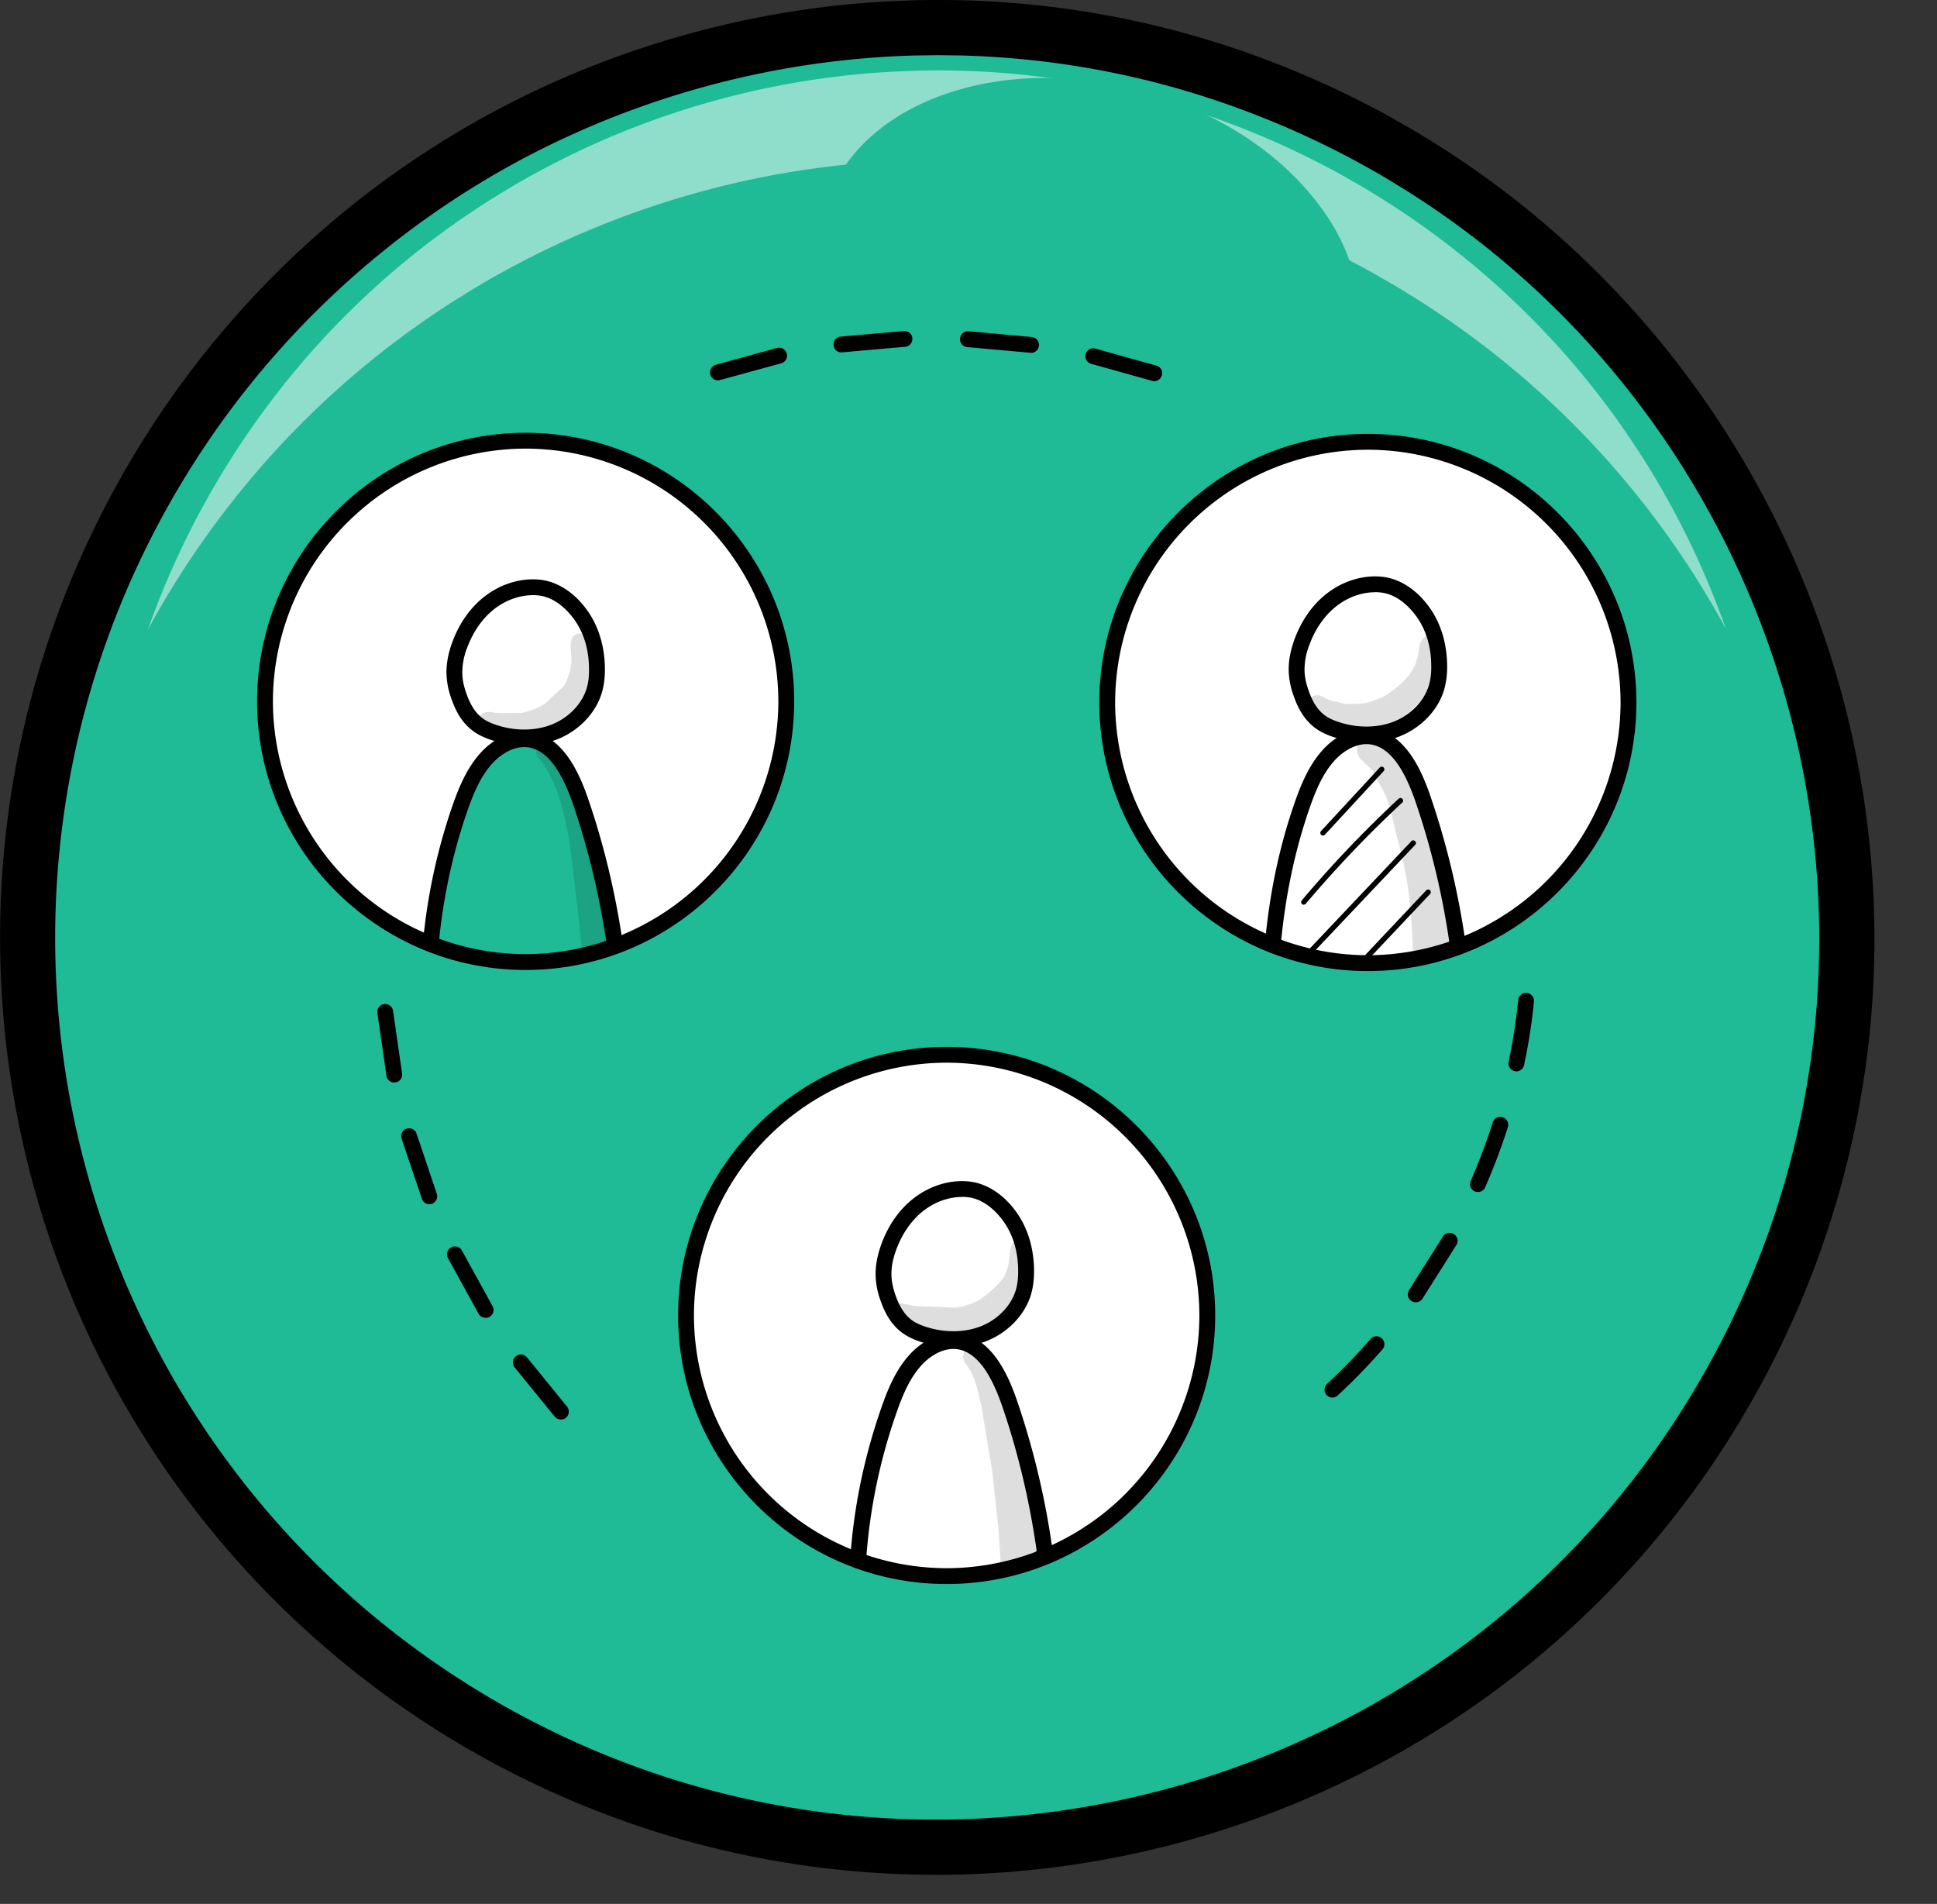
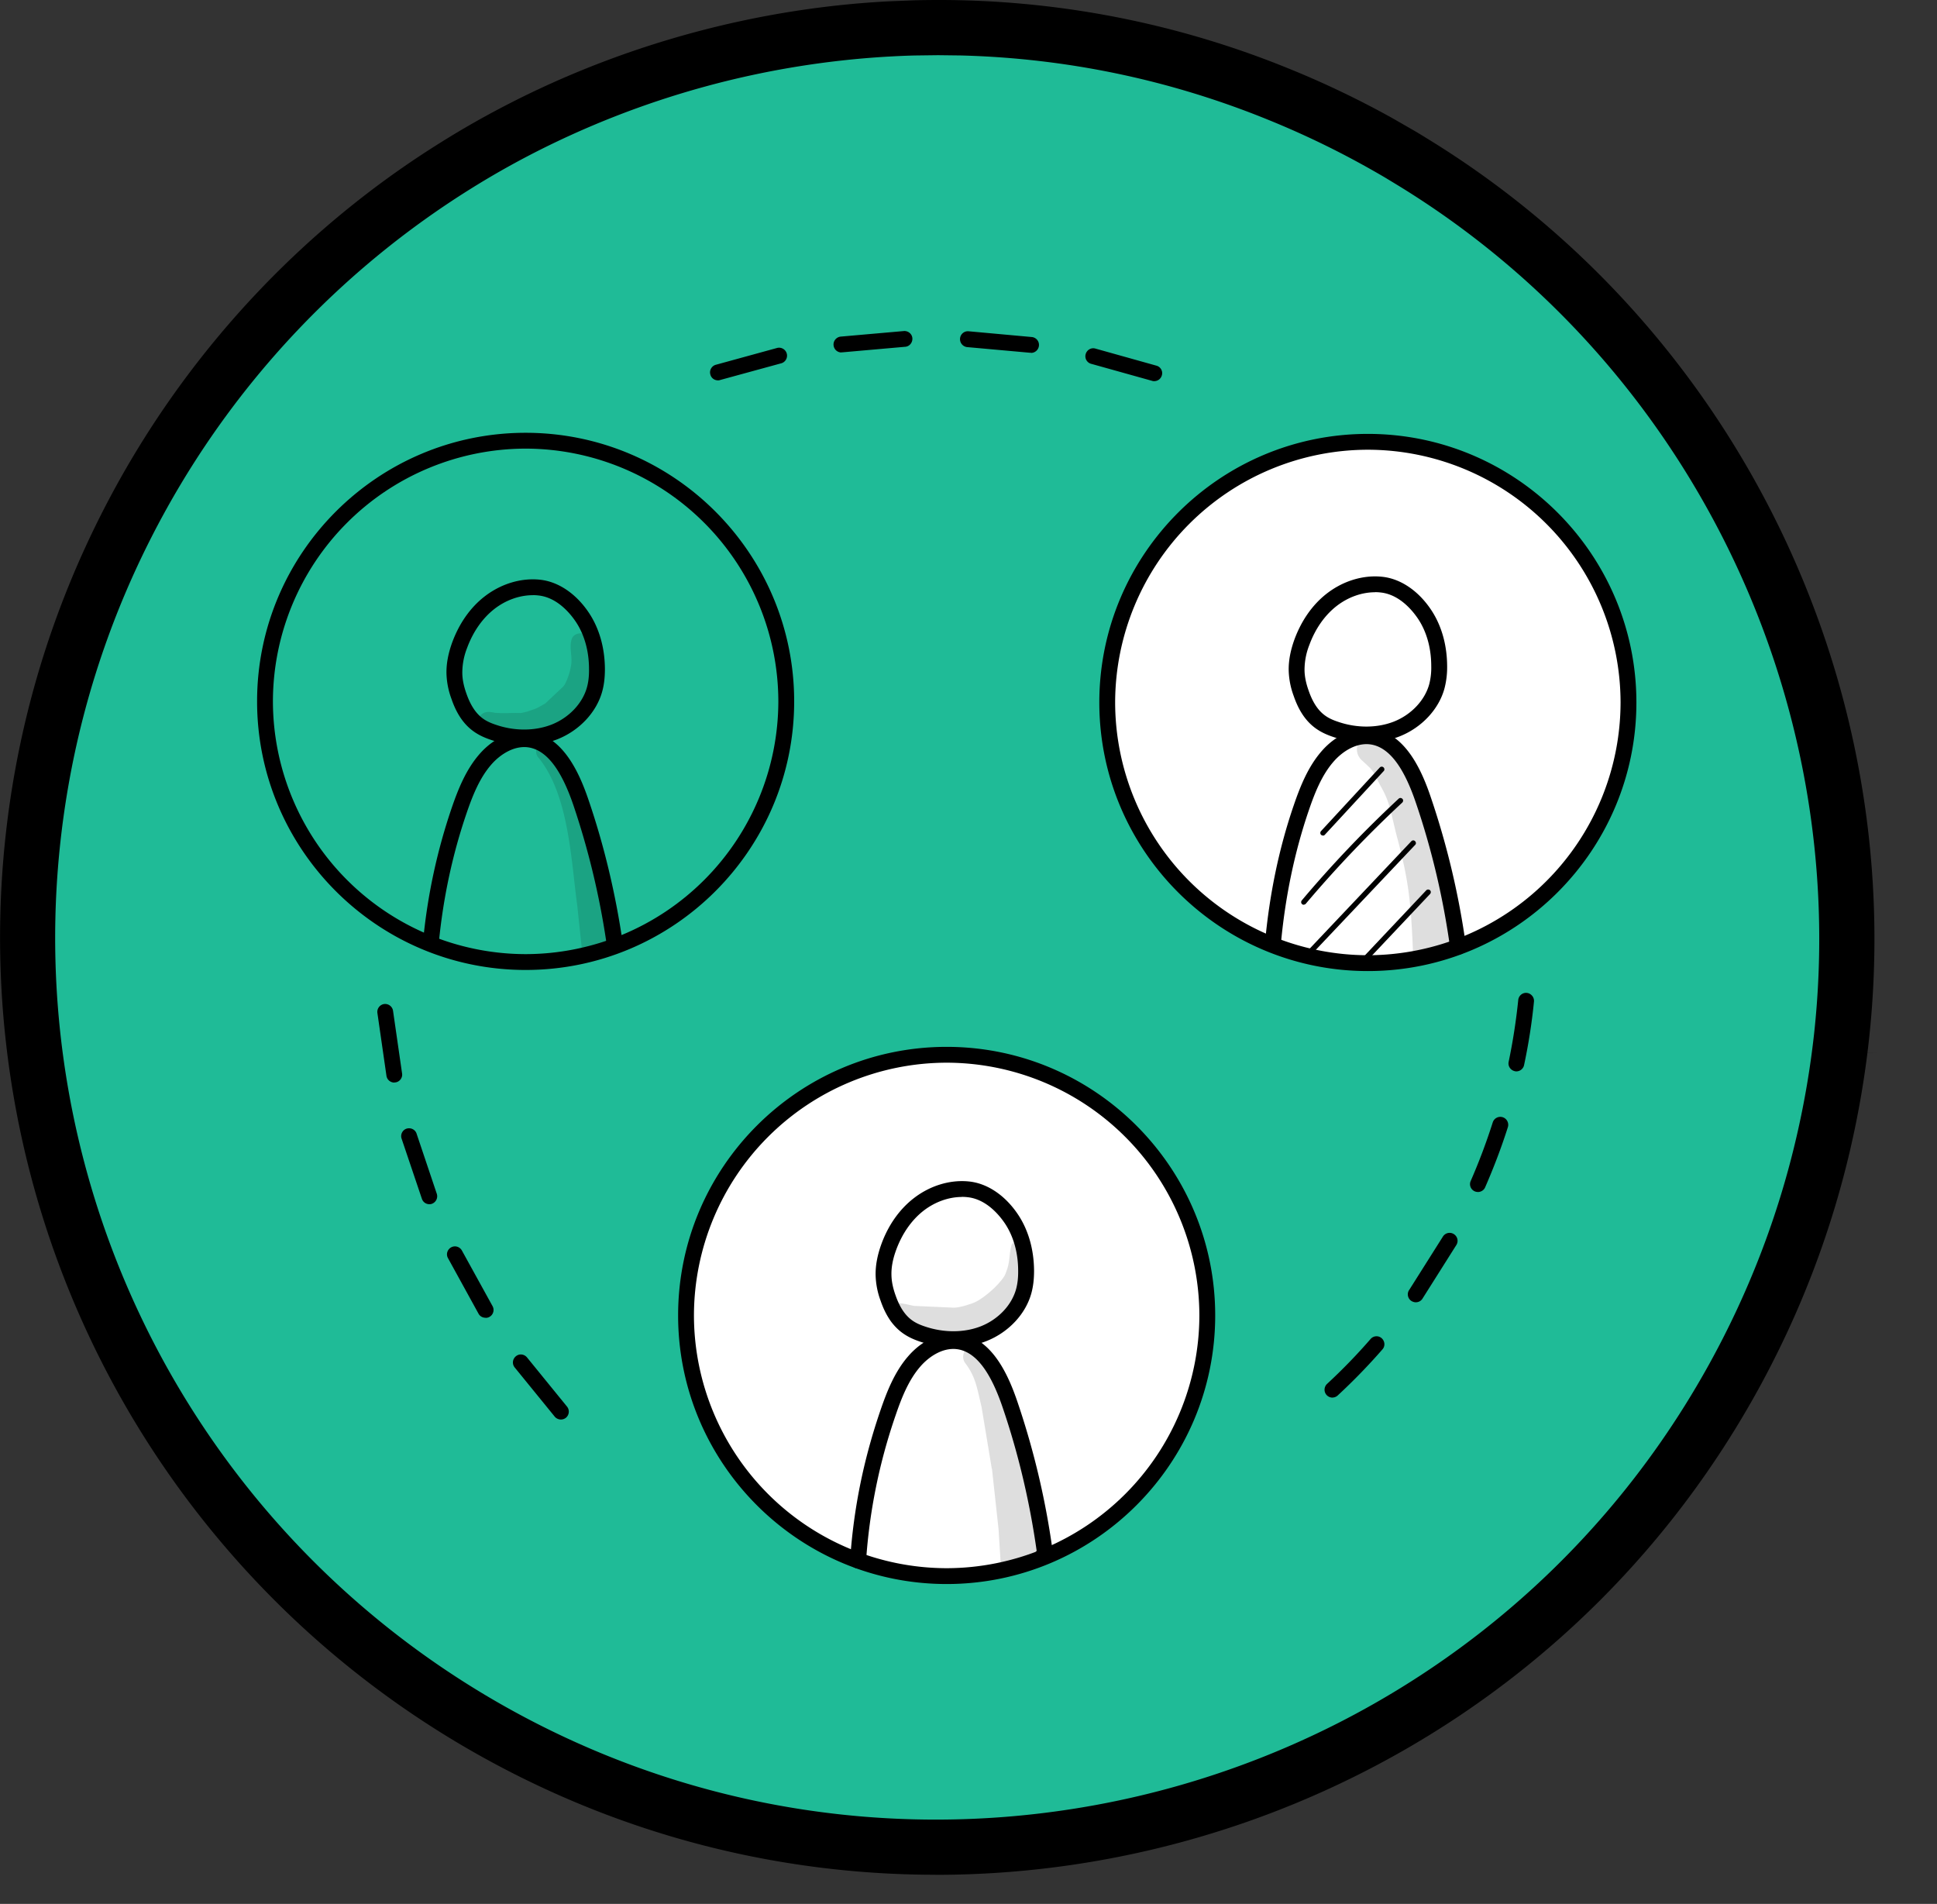
<svg xmlns="http://www.w3.org/2000/svg" width="58" height="57" fill="none">
  <rect width="100%" height="100%" fill="#333333" stroke="none" />
  <g opacity=".2">
    <path d="M53.725 31.398l.718.069-.718-.069z" fill="#000" />
  </g>
  <g opacity=".2">
    <path d="M56.22 31.519a19.73 19.73 0 0 1-1.776-.053l1.776.053z" fill="#000" />
  </g>
  <g opacity=".2">
    <path d="M56.228 31.52l1.147-.044-1.147.044z" fill="#000" />
  </g>
  <use href="#B" fill="#99a4c4" />
  <use href="#B" fill="#1fbb97" />
  <g opacity=".5">
-     <path d="M51.672 18.813c-1.401-2.577-3.236-4.944-5.467-6.979a26.77 26.77 0 0 0-4.094-3.074l-.368-.224-.622-.358a26.76 26.76 0 0 0-2.976-1.423c-3.048-1.241-6.226-1.88-9.383-1.96a27.08 27.08 0 0 0-1.394.002l-.701.028-.102.006c-3.805.213-7.527 1.235-10.908 2.989a25.78 25.78 0 0 0-1.847 1.054 26.63 26.63 0 0 0-6.963 6.28 26.96 26.96 0 0 0-2.295 3.471l-.124.226c.463-1.31 1.04-2.599 1.738-3.854a25.28 25.28 0 0 1 2.136-3.233 24.81 24.81 0 0 1 6.486-5.848c.56-.352 1.135-.679 1.719-.982 3.149-1.634 6.616-2.586 10.16-2.785.033-.001.063-.004.095-.004l.652-.027c.433-.012.865-.012 1.299-.002a24.83 24.83 0 0 1 8.74 1.825c.939.379 1.865.823 2.772 1.326l.58.332a11.6 11.6 0 0 1 .344.209c1.382.845 2.654 1.807 3.812 2.863 3.092 2.82 5.364 6.323 6.712 10.141h.001z" fill="#fff" />
-   </g>
+     </g>
  <path d="M14.849 38.98c-1.281.675-2.282 1.659-2.841 2.916-1.013 2.277-.295 4.794 1.558 7.009 1.216 1.453 2.942 2.72 5.039 3.57 5.293 2.145 10.945.827 12.623-2.944.625-1.403.61-2.949.074-4.446-.905-2.528-3.348-4.786-6.672-6.132m13.808-25.834c.956-.629 1.667-1.48 2.01-2.511.622-1.869-.136-3.793-1.763-5.393-1.068-1.05-2.523-1.913-4.237-2.42-4.328-1.281-8.671.19-9.701 3.285-.383 1.152-.254 2.366.283 3.503.905 1.918 3 3.506 5.718 4.31m6.689-6.314c.146-1.827-2.083-3.496-4.98-3.728s-5.363 1.061-5.51 2.888 2.083 3.496 4.98 3.728 5.363-1.061 5.51-2.888z" fill="#1fbb97" />
  <path d="M28.018 56.127c-4.607 0-9.275-1.135-13.58-3.528A28.06 28.06 0 0 1 .455 23.047c.548-3.014 1.587-5.911 3.086-8.611 2.312-4.159 5.652-7.677 9.661-10.174a27.07 27.07 0 0 1 1.926-1.099C18.632 1.344 22.568.266 26.508.045l.114-.006.723-.029a29.32 29.32 0 0 1 1.451-.002 27.75 27.75 0 0 1 9.794 2.045c1.055.427 2.099.926 3.104 1.485l.653.375c.125.073.255.153.384.233 9.212 5.635 14.407 16.23 13.231 26.988-.119 1.089-.307 2.188-.558 3.27-.59 2.544-1.537 4.999-2.814 7.297-5.122 9.22-14.707 14.428-24.573 14.428h0zm.074-54.475l-.705.009a22.79 22.79 0 0 0-.687.028l-.112.006A26.67 26.67 0 0 0 15.887 4.63a25.63 25.63 0 0 0-1.811 1.034 26.42 26.42 0 0 0-9.092 9.575c-1.411 2.541-2.388 5.268-2.904 8.104C.055 34.478 5.343 45.655 15.24 51.156c12.727 7.073 28.835 2.471 35.906-10.258 1.202-2.163 2.094-4.473 2.648-6.867a26.41 26.41 0 0 0 .525-3.076c1.107-10.125-3.782-20.096-12.455-25.402l-.359-.218c-.208-.124-.412-.239-.617-.354a26.43 26.43 0 0 0-2.92-1.397c-2.941-1.197-6.041-1.844-9.214-1.924l-.664-.008h.001z" fill="#000" />
  <path d="M20.611 39.304c0-4.399 3.43-7.804 7.664-7.804s7.664 3.408 7.664 7.804-3.43 7.963-7.664 7.963-7.664-3.564-7.664-7.963z" fill="#fff" />
  <g opacity=".13">
    <path d="M30.725 37.299c-.065-.187-.343-.199-.436-.028-.094.368-.028.477-.171.835-.059.215-.555.698-.907.872-.072.041-.489.184-.667.171l-1.174-.053c-.156-.025-.315-.087-.47-.075-.361.031-.396.576-.047.667.477.106.807.287 1.037.29.498.047 1.025.062 1.486-.162.517-.293.919-.794 1.168-1.327.106-.361.243-.816.184-1.187l-.003-.003z" fill="#000" />
  </g>
  <g opacity=".13">
    <path d="M29.707 43.971l-.019-.134.212 1.944.081 1.293.66-.234.377-.137.174-.069c0-.019-.006-.044-.009-.062a20.41 20.41 0 0 0-.433-2.583l-.956-3.137c-.05-.106-.112-.209-.184-.302-.084-.094-.14-.227-.268-.268-.302-.146-.629.227-.452.511.315.411.355.707.502 1.333l.305 1.841.009.003z" fill="#000" />
  </g>
  <g fill="#000">
    <path d="M25.692 46.959c-.146-.009-.246-.122-.237-.252.103-1.53.399-3 .91-4.489.193-.564.427-1.153.829-1.614.461-.533 1.093-.785 1.651-.657.907.209 1.364 1.262 1.626 2.038a23.93 23.93 0 0 1 1.062 4.548c.015.112-.05.218-.156.255l-.09.031c-.125.04-.259-.025-.299-.15a.24.24 0 0 1 .053-.24c-.209-1.477-.551-2.922-1.019-4.293-.355-1.047-.776-1.611-1.283-1.729-.461-.106-.913.193-1.184.508-.349.402-.561.938-.738 1.458a16.8 16.8 0 0 0-.885 4.368c-.009.125-.112.221-.237.221l-.003-.003z" />
    <path d="M28.543 40.33a3.08 3.08 0 0 1-.988-.162c-.215-.072-.38-.153-.523-.255-.293-.209-.511-.526-.664-.972a2.36 2.36 0 0 1-.149-.76c-.006-.29.05-.595.171-.931.206-.567.539-1.041.963-1.371.486-.38 1.09-.567 1.66-.508.561.056 1.106.43 1.489 1.019.299.461.458 1.034.461 1.657 0 .249-.025.464-.078.66-.168.629-.685 1.181-1.346 1.442-.308.122-.648.181-.997.181zm.262-4.495c-.402 0-.816.15-1.159.418-.352.277-.632.679-.81 1.162-.103.28-.149.526-.143.757.003.187.044.389.125.614.122.349.284.592.492.741.103.075.227.134.399.19.558.187 1.162.184 1.657-.009.523-.206.931-.636 1.062-1.125.04-.153.062-.33.059-.536 0-.533-.134-1.016-.383-1.399-.146-.221-.545-.748-1.14-.807-.053-.006-.106-.009-.159-.009v.003z" />
    <use href="#C" />
  </g>
  <path d="M33.328 20.953c0-4.399 3.399-7.726 7.63-7.726a7.64 7.64 0 0 1 7.698 7.726c0 4.399-3.43 7.963-7.664 7.963s-7.664-3.564-7.664-7.963z" fill="#fff" />
  <g fill="#000">
    <path d="M43.656 28.587c-.115 0-.218-.087-.234-.206-.206-1.492-.551-2.956-1.028-4.352-.355-1.047-.776-1.611-1.284-1.729-.461-.106-.913.193-1.184.508-.349.402-.561.938-.738 1.458-.427 1.249-.71 2.607-.838 4.034a.24.24 0 0 1-.259.215c-.131-.012-.227-.128-.215-.259.131-1.464.421-2.86.863-4.147.193-.564.427-1.15.829-1.614.461-.533 1.093-.785 1.651-.657.907.209 1.365 1.262 1.626 2.037a24 24 0 0 1 1.05 4.439c.019.131-.072.249-.203.268h-.034l-.003.003z" />
    <path d="M39.613 25.014c-.019 0-.037-.006-.053-.019-.031-.028-.034-.078-.006-.112l1.763-1.907c.031-.031.081-.031.112 0s.034.081 0 .112l-1.76 1.904c-.016.019-.037.025-.059.025l.003-.003zm-.574 2.073c-.019 0-.037-.006-.05-.019-.034-.028-.037-.078-.009-.112.9-1.069 1.876-2.093 2.9-3.044.031-.031.081-.028.112.003s.028.081-.003.112a34.85 34.85 0 0 0-2.888 3.028c-.016.019-.037.028-.059.028l-.003.003zm.113 1.571c-.019 0-.041-.006-.053-.022-.031-.031-.034-.081 0-.112l3.162-3.34c.031-.031.081-.034.112 0s.034.081 0 .112l-3.162 3.34c-.016.016-.037.025-.056.025l-.003-.003zm1.681.176a.08.08 0 0 1-.056-.022c-.031-.031-.031-.081 0-.112l1.928-2.044c.028-.031.078-.034.112-.006s.034.078.006.112l-1.935 2.05c-.016.016-.034.022-.056.022z" />
  </g>
  <g opacity=".13">
-     <path d="M43.089 19.114c-.128-.131-.355-.131-.483 0-.171.23-.066.308-.193.67-.137.526-.819 1-1.081 1.118-.393.159-.52.159-.723.171-.392.012-.324 0-.757-.1-.109-.037-.053-.012-.256-.118-.069-.04-.156-.053-.234-.031a.31.31 0 0 0-.072.558c1.312.885 2.586.629 3.536-.785.184-.324.312-.685.346-1.059.025-.146.044-.318-.078-.427l-.006.003z" fill="#000" />
-   </g>
+     </g>
  <g opacity=".13">
    <path d="M41.826 25.038c.368 1.361.421 2.025.483 3.436l.025.175a.51.51 0 0 0 .006.069l.364-.047.642-.162.243-.122c-.047-.34-.118-.676-.193-1.012-.268-1.449-.445-2.963-1.168-4.271-.215-.439-.492-.891-.931-1.131-.467-.221-.897.424-.527.782.389.352.318.293.567.773.293.505.299.773.489 1.511z" fill="#000" />
  </g>
  <g fill="#000">
    <path d="M40.912 22.226a3.08 3.08 0 0 1-.988-.162c-.215-.072-.38-.153-.523-.255-.293-.209-.511-.527-.663-.972a2.36 2.36 0 0 1-.15-.76c-.006-.29.05-.595.171-.931.209-.567.539-1.04.963-1.371.486-.38 1.09-.567 1.66-.508.561.056 1.106.43 1.489 1.019.299.461.458 1.034.461 1.657a2.51 2.51 0 0 1-.078.661c-.168.629-.685 1.181-1.346 1.442-.308.122-.648.181-.997.181zm.262-4.495c-.402 0-.816.149-1.159.418-.352.277-.633.679-.81 1.162a2.03 2.03 0 0 0-.143.757c.003.187.044.389.125.614.121.349.283.592.492.741.103.075.227.134.399.19.558.19 1.162.184 1.657-.009.523-.206.931-.639 1.062-1.125a1.97 1.97 0 0 0 .059-.536c0-.533-.134-1.016-.383-1.399-.146-.221-.545-.748-1.14-.807-.053-.006-.106-.009-.159-.009v.003z" />
    <use href="#C" x="12.612" y="-18.351" />
  </g>
-   <path d="M15.789 28.916c4.346 0 7.869-3.565 7.869-7.963s-3.523-7.963-7.869-7.963-7.869 3.565-7.869 7.963 3.523 7.963 7.869 7.963z" fill="#fff" />
  <path d="M15.957 28.768c.567 0 1.125-.072 1.67-.224a5.14 5.14 0 0 0 .648-.224c-.237-1.53-.595-3.031-1.062-4.495-.221-.688-.567-1.467-1.271-1.629-.47-.106-.969.118-1.305.467s-.533.804-.707 1.256a17.36 17.36 0 0 0-1.034 4.249c.966.374 2.037.598 3.062.598v.003z" fill="#1fbb97" />
  <path d="M18.375 28.516c-.09 0-.174-.05-.215-.137-.028-.062-.028-.128-.006-.187a23.58 23.58 0 0 0-.981-4.075c-.355-1.047-.776-1.611-1.283-1.729-.458-.106-.913.193-1.184.508-.349.402-.561.938-.738 1.458-.417 1.221-.695 2.514-.826 3.844-.012.131-.131.224-.259.212s-.224-.128-.212-.259a17.48 17.48 0 0 1 .851-3.953c.193-.564.427-1.15.829-1.614.461-.533 1.094-.785 1.651-.657.907.209 1.364 1.262 1.626 2.038.461 1.352.804 2.788 1.019 4.265.016.103-.037.202-.134.249l-.034.016c-.031.016-.065.022-.1.022h-.003z" fill="#000" />
  <g opacity=".13">
    <path d="M17.64 19.133c-.075-.215-.399-.23-.508-.034-.1.24.003.514-.025.769a1.89 1.89 0 0 1-.184.601c-.025.044.022-.022.037-.041-.022.025-.053.072-.075.1-.009.012-.022.025-.031.037l-.53.498c-.318.181-.246.137-.517.234-.072.022-.14.037-.215.05h-.019c-.24-.009-.48.015-.72-.006h-.025c-.125-.025-.256-.053-.371.019a.36.36 0 0 0 .084.648c.324.081.657.184.994.153.417-.037.804-.234 1.159-.442.978-.502 1.227-1.785.941-2.586h.003z" fill="#000" />
  </g>
  <g opacity=".13">
    <path d="M17.282 27.083l.128 1.209.019.302.199-.047c.255-.072.508-.156.751-.265a.93.93 0 0 0 .112-.056l-.224-1.15-.614-2.305c-.199-.66-.38-1.333-.698-1.95a2.43 2.43 0 0 0-.315-.477c-.065-.09-.162-.168-.28-.165-.265-.009-.411.343-.218.526.894 1.119.959 3.059 1.14 4.38v-.003z" fill="#000" />
  </g>
  <g fill="#000">
    <path d="M15.693 22.314a3.08 3.08 0 0 1-.988-.162c-.215-.072-.38-.153-.523-.255-.293-.209-.511-.526-.663-.972a2.36 2.36 0 0 1-.15-.76c-.006-.29.05-.595.171-.931.209-.567.539-1.041.963-1.371.486-.38 1.09-.567 1.66-.508.561.056 1.106.43 1.489 1.019.299.461.458 1.034.461 1.657 0 .249-.025.467-.078.66-.168.629-.685 1.181-1.346 1.442-.308.121-.648.181-.997.181zm.262-4.495c-.402 0-.816.149-1.159.418-.352.277-.632.679-.81 1.162a2.03 2.03 0 0 0-.143.757c.003.187.044.389.125.614.122.349.284.592.492.742.103.075.227.134.399.19.558.19 1.162.184 1.657-.009.523-.206.931-.639 1.062-1.125.041-.153.062-.327.059-.536 0-.533-.134-1.016-.383-1.399-.146-.221-.545-.748-1.14-.807-.053-.006-.106-.009-.159-.009v.003z" />
    <use href="#C" x="-12.607" y="-18.384" />
    <path d="M16.795 42.498c-.065 0-.131-.028-.178-.078l-1.212-1.489c-.078-.106-.056-.252.05-.333s.252-.056.333.05l1.184 1.455a.24.24 0 0 1-.019.336.24.24 0 0 1-.159.059zm-2.259-3.047c-.081 0-.159-.04-.202-.112l-.925-1.682c-.059-.118-.009-.259.109-.318s.258-.009.318.109l.907 1.645c.069.112.034.259-.078.327a.22.22 0 0 1-.125.034l-.003-.003zm-1.679-3.399c-.094 0-.184-.056-.221-.153l-.614-1.819c-.037-.125.037-.259.162-.293s.259.037.293.162l.598 1.779a.24.24 0 0 1-.134.308c-.028.013-.056.016-.087.016h.003zm-1.05-3.642c-.112 0-.212-.078-.234-.193l-.274-1.9c-.012-.131.084-.246.212-.259a.24.24 0 0 1 .259.212l.268 1.857c.025.128-.059.252-.187.277-.015 0-.031.003-.044.003v.003zm22.759-20.998c-.025 0-.05-.003-.075-.012l-1.807-.505c-.128-.028-.209-.156-.178-.284s.156-.209.284-.178l1.847.517c.125.04.193.175.149.299-.034.1-.125.162-.224.162h.003zm-13.069-.025c-.1 0-.193-.062-.224-.165-.041-.125.028-.259.153-.299l1.851-.508a.24.24 0 0 1 .284.181c.029.128-.053.256-.181.284l-1.81.495c-.025.009-.05.013-.072.013zm9.377-.826h-.031l-1.869-.168a.24.24 0 0 1-.228-.249c.006-.131.115-.234.249-.227l1.91.174c.131.019.221.137.203.268-.016.118-.118.206-.234.206v-.003zm-5.679-.009c-.118 0-.218-.087-.234-.206-.019-.131.075-.249.203-.268l1.91-.168c.131-.003.243.097.246.227s-.097.243-.227.246l-1.869.165h-.031l.003.003zM39.9 41.842a.24.24 0 0 1-.175-.075c-.09-.096-.084-.246.013-.337a17.08 17.08 0 0 0 1.302-1.343c.087-.1.237-.109.333-.022s.109.237.022.333c-.421.483-.872.947-1.34 1.38a.23.23 0 0 1-.162.062h.006zm2.492-2.854c-.047 0-.094-.016-.137-.044-.106-.075-.134-.224-.056-.33l1-1.583c.066-.115.209-.156.324-.09s.156.209.09.324l-1.025 1.623c-.047.066-.118.1-.193.1h-.003zm1.86-3.302a.25.25 0 0 1-.093-.019c-.121-.053-.175-.193-.121-.312a18.1 18.1 0 0 0 .66-1.754c.041-.125.175-.193.299-.153s.193.175.153.299c-.193.608-.424 1.212-.679 1.797-.037.09-.128.143-.218.143v-.003zm1.156-3.611c-.016 0-.031 0-.05-.006-.128-.028-.212-.153-.184-.28a18.09 18.09 0 0 0 .287-1.851c.013-.131.131-.227.259-.212s.224.131.212.259c-.062.632-.162 1.271-.296 1.9-.022.112-.122.19-.231.19h.003z" />
  </g>
  <defs>
    <path id="B" d="M55.14 31.044a27.06 27.06 0 0 1-.541 3.173c-.562 2.419-1.464 4.801-2.731 7.081-7.305 13.15-23.883 17.886-37.029 10.579C4.371 46.059-.763 34.359 1.267 23.195a27.24 27.24 0 0 1 2.996-8.358c.694-1.248 1.472-2.421 2.323-3.515 1.996-2.57 4.393-4.703 7.052-6.359a26 26 0 0 1 1.87-1.067A27.31 27.31 0 0 1 26.554.869c.035-.001.069-.004.102-.005.236-.013.471-.023.709-.028a27.75 27.75 0 0 1 1.411-.002c3.197.081 6.415.728 9.502 1.984a27.25 27.25 0 0 1 3.013 1.441l.63.363a12.3 12.3 0 0 1 .373.226c1.503.919 2.886 1.964 4.145 3.113 6.465 5.897 9.635 14.541 8.7 23.083l-.001-.001z" />
    <path id="C" d="M28.346 47.423c-4.433 0-8.041-3.608-8.041-8.041s3.608-8.041 8.041-8.041 8.041 3.608 8.041 8.041-3.608 8.041-8.041 8.041zm0-15.608a7.58 7.58 0 0 0-7.567 7.567 7.58 7.58 0 0 0 7.567 7.567 7.58 7.58 0 0 0 7.567-7.567 7.58 7.58 0 0 0-7.567-7.567z" />
  </defs>
</svg>